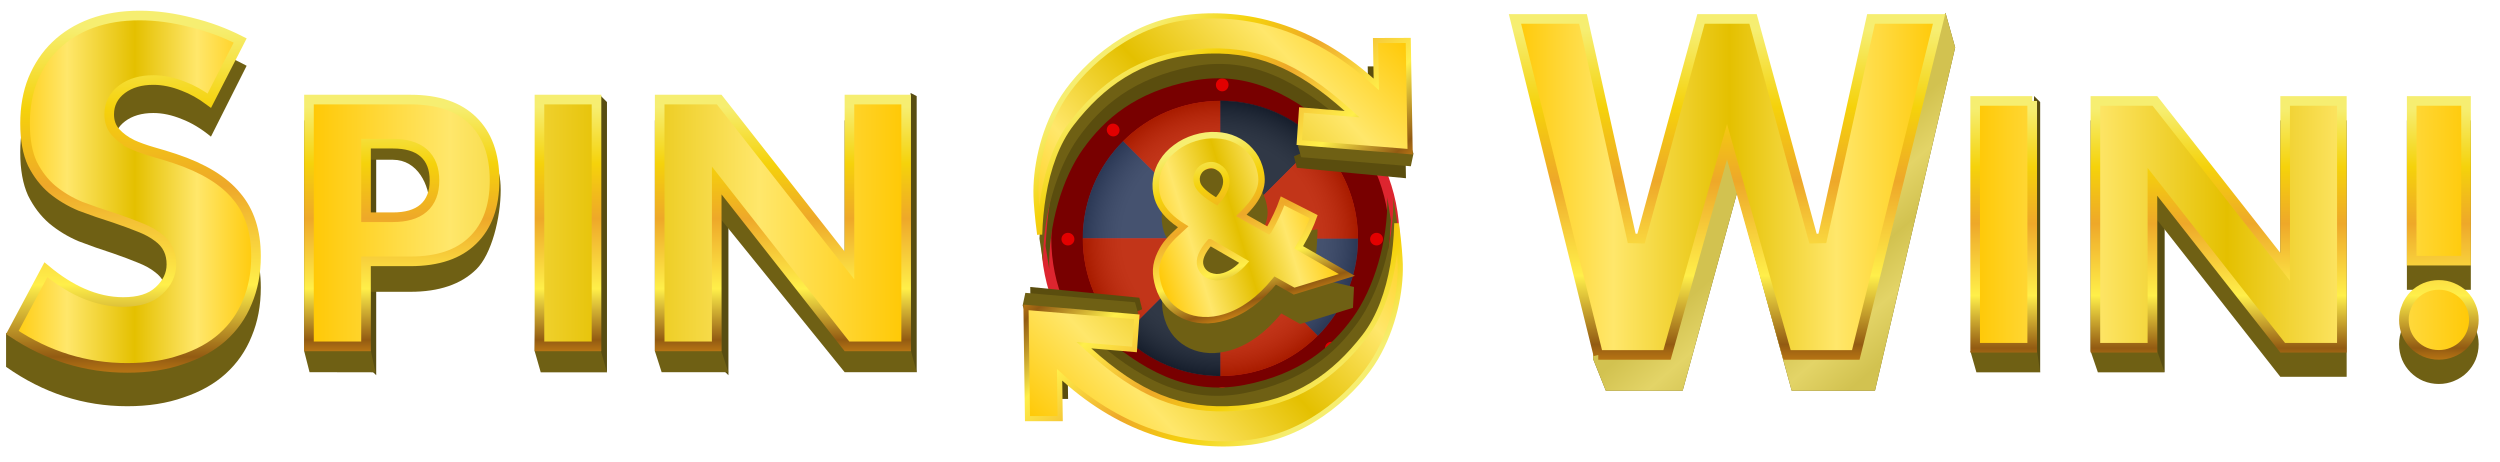
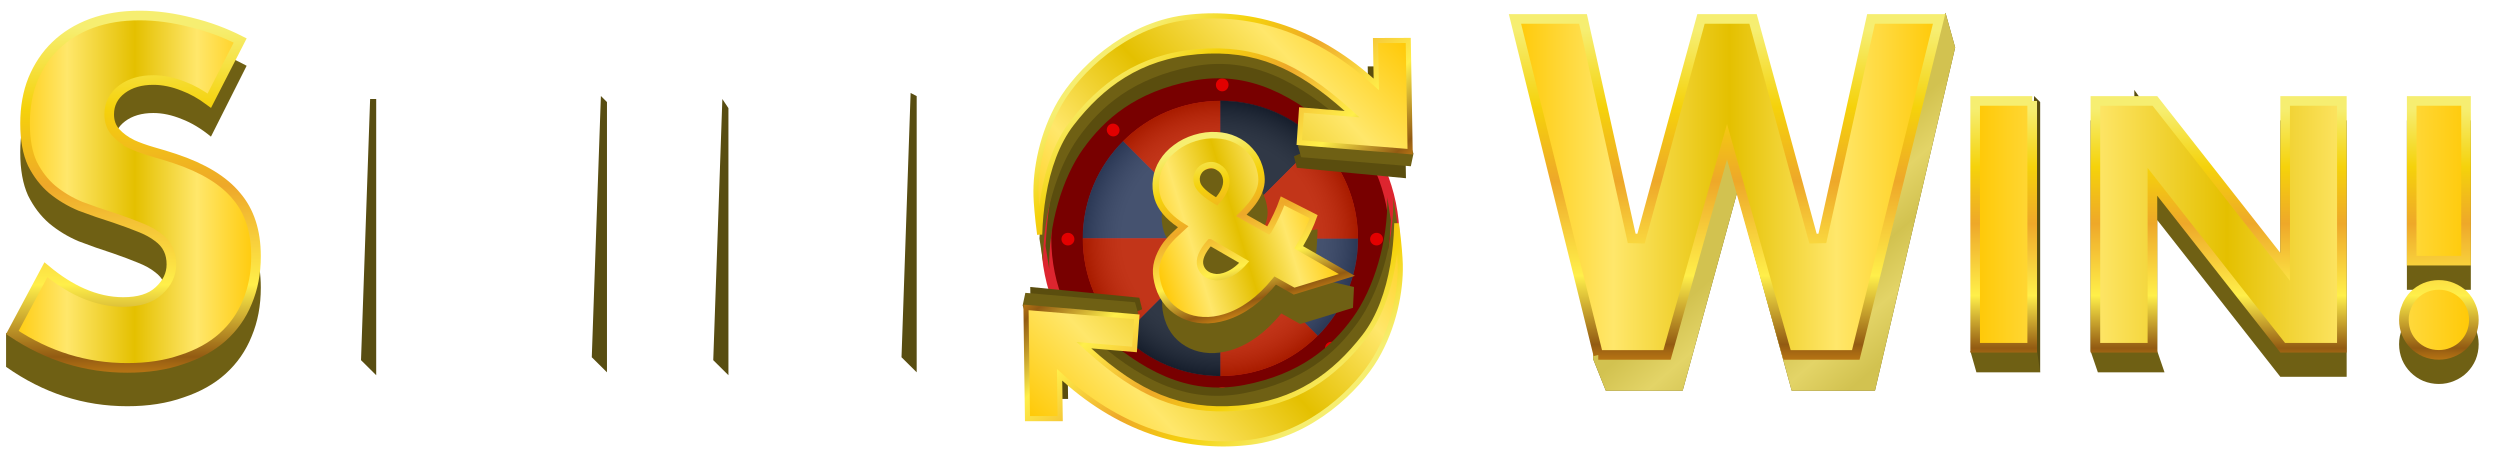
<svg xmlns="http://www.w3.org/2000/svg" width="390" height="72" fill="none" viewBox="0 0 390 72">
  <g clip-path="url(#clip0)">
    <path fill="#DD252F" d="M218.325 37.26c0-15.437-12.514-27.95-27.95-27.95-15.437 0-27.95 12.513-27.95 27.95 0 15.436 12.513 27.95 27.95 27.95 15.436 0 27.95-12.514 27.95-27.95z" />
    <path fill="#780000" d="M190.376 63.573c-14.546 0-26.375-11.829-26.375-26.375s11.829-26.375 26.375-26.375 26.376 11.829 26.376 26.375-11.83 26.375-26.376 26.375zm0-47.81c-11.817 0-21.434 9.618-21.434 21.435 0 11.817 9.617 21.435 21.434 21.435 11.818 0 21.435-9.618 21.435-21.435 0-11.817-9.617-21.434-21.435-21.434z" />
    <path fill="#314060" d="M190.376 37.198l15.183 15.183c3.883-3.883 6.288-9.257 6.288-15.183h-21.471z" />
    <path fill="#314060" d="M205.559 52.405l-.012-.012-15.219-15.22h21.531v.025c0 2.897-.565 5.71-1.683 8.367-1.082 2.56-2.633 4.856-4.605 6.828l-.012.012zm-15.135-15.183l15.135 15.135c4.04-4.051 6.264-9.425 6.276-15.135h-21.411z" />
    <path fill="#BC1F00" d="M190.376 15.727c-5.927 0-11.301 2.405-15.184 6.288l15.184 15.183v-21.47z" />
    <path fill="#314060" d="M175.193 22.015c-3.883 3.883-6.288 9.256-6.288 15.183h21.471l-15.183-15.183z" />
    <path fill="#1A2332" d="M205.559 22.015c-3.883-3.883-9.256-6.287-15.183-6.287v21.47l15.183-15.183z" />
    <path fill="#1A2332" d="M190.364 37.246V15.703h.024c2.897 0 5.711.565 8.367 1.683 2.561 1.082 4.857 2.633 6.829 4.604l.012.012-15.232 15.244zm.036-21.495v21.41l15.135-15.135c-4.051-4.05-9.424-6.275-15.135-6.275z" />
    <path fill="#BC1F00" d="M211.846 37.198c0-5.927-2.404-11.3-6.287-15.183l-15.183 15.183h21.47zM168.905 37.198c0 5.926 2.405 11.3 6.288 15.183l15.183-15.183h-21.471zM190.376 58.668c5.927 0 11.3-2.404 15.183-6.287l-15.183-15.183v21.47z" />
    <path fill="#1A2332" d="M175.192 52.381c3.883 3.883 9.257 6.287 15.184 6.287v-21.47L175.192 52.38z" />
    <path style="mix-blend-mode:screen" fill="url(#paint0_radial)" d="M190.376 58.669c11.858 0 21.47-9.613 21.47-21.47 0-11.858-9.612-21.471-21.47-21.471-11.858 0-21.471 9.612-21.471 21.47 0 11.858 9.613 21.47 21.471 21.47z" opacity=".1" />
    <path fill="#E20000" d="M191.626 61.638c-.145.54-.686.853-1.215.709-.528-.144-.829-.697-.685-1.238.145-.541.685-.854 1.214-.71.517.157.83.71.686 1.239zm-.698-49.373c-.529-.144-1.069.168-1.214.71-.144.54.169 1.093.685 1.238.529.144 1.07-.169 1.215-.71.156-.54-.157-1.094-.686-1.238zm24.08 24.091c-.541-.144-1.094.169-1.239.686-.144.529.169 1.07.71 1.214.541.144 1.094-.169 1.238-.685.144-.53-.168-1.07-.709-1.215zm-48.147 0c-.541-.144-1.094.169-1.238.686-.144.529.168 1.07.709 1.214.541.144 1.094-.169 1.239-.685.144-.53-.169-1.07-.71-1.215zm41.318-15.219c.481-.277.662-.89.385-1.358-.264-.47-.878-.638-1.358-.349-.481.276-.662.89-.385 1.358.264.47.878.637 1.358.349zm-.985 32.314c-.469.264-.638.878-.349 1.358.276.481.89.662 1.358.385.469-.264.638-.877.349-1.358-.276-.47-.89-.65-1.358-.385zm-34.045-34.045c-.469.264-.638.878-.349 1.358.276.481.889.662 1.358.385.469-.264.637-.878.349-1.358-.277-.47-.89-.65-1.358-.385zm.024 34.057c-.481.276-.662.89-.385 1.358.264.47.877.638 1.358.35.481-.277.661-.89.385-1.36-.276-.468-.878-.624-1.358-.348z" />
    <g style="mix-blend-mode:multiply" filter="url(#filter0_f)">
      <path fill="#5A4D0E" d="M170.888 51.318c7.125 6.41 14.282 10.438 23.138 8.754 8.857-1.684 13.688-5.942 16.997-10.498 3.309-4.556 5.518-11.909 5.398-18.805l.554 3.623c-.536 9.528-2.172 15.84-8.475 21.71-2.585 2.407-5.556 4.334-8.831 5.725-11.18 4.752-24.107 2.43-33.131-5.676l.083 6.079h-5.666l-.235-17.464 17.013 1.677.441 1.807-7.286 3.068z" />
    </g>
    <path fill="#6F6014" d="M169.923 52.234c7.421 6.677 14.876 10.872 24.102 9.118 9.226-1.754 14.259-6.19 17.706-10.935 3.446-4.746 5.747-12.406 5.622-19.589l.577 3.774c-.558 9.925-2.262 16.5-8.828 22.614-2.693 2.508-5.788 4.515-9.199 5.964-11.646 4.95-25.112 2.53-34.512-5.912l.086 6.332-5.945-15.938.421-1.977 17.099 1.47.521 1.81-7.65 3.269z" />
    <path fill="url(#paint1_linear)" stroke="url(#paint2_linear)" stroke-width=".8" d="M217.889 35.223c-.064 2.017-.257 4.103-.613 6.153-.718 4.135-2.103 8.155-4.448 11.16-4.627 5.93-10.568 10.397-19.663 11.136-9.095.74-15.716-2.305-23.192-9.03l-.886-.798 1.188.101 6.708.572.363-5.09-17.292-1.473.234 17.357h5.102l-.081-5.928-.013-.913.68.61c9.317 8.368 19.625 11.109 29.169 9.897 9.502-1.207 16.706-8.42 19.493-13.17 2.787-4.75 3.915-10.393 3.8-14.586-.027-.966-.183-3.215-.549-5.998z" />
    <g style="mix-blend-mode:multiply" filter="url(#filter1_f)">
      <path fill="#5A4D0E" d="M209.136 21.286c-7.148-6.386-14.319-10.389-23.17-8.675-8.85 1.714-13.667 5.99-16.959 10.557-3.293 4.567-5.476 11.928-5.331 18.823l-.567-3.62c.502-9.53 2.116-15.849 8.397-21.74 2.577-2.415 5.542-4.353 8.811-5.755 11.163-4.79 24.099-2.512 33.152 5.562l-.105-6.078 5.666-.02.298 17.464-17.019-1.62-.448-1.805 7.275-3.093z" />
    </g>
    <path fill="#6F6014" d="M210.097 19.42c-7.446-6.652-14.916-10.822-24.135-9.036-9.22 1.786-14.237 6.239-17.667 10.997-3.43 4.757-5.704 12.425-5.553 19.607l-.59-3.771c.523-9.927 2.203-16.51 8.747-22.645 2.684-2.517 5.772-4.535 9.178-5.995 11.628-4.99 25.103-2.617 34.534 5.793l-.11-6.331 6.003 15.917-.414 1.979-17.105-1.412-.527-1.809 7.639-3.294z" />
    <path fill="url(#paint3_linear)" stroke="url(#paint4_linear)" stroke-width=".8" d="M162.191 36.596c.057-2.018.243-4.105.592-6.155.703-4.138 2.074-8.163 4.408-11.176 4.606-5.945 10.531-10.433 19.623-11.204 9.093-.771 15.724 2.251 23.224 8.952l.889.794-1.188-.097-6.71-.549-.345 5.09 17.298 1.415-.296-17.356-5.103.018.103 5.927.016.913-.682-.608c-9.348-8.336-19.666-11.041-29.205-9.797-9.498 1.24-16.676 8.478-19.446 13.238-2.77 4.758-3.877 10.406-3.747 14.599.03.965.194 3.214.569 5.996z" />
    <g filter="url(#filter2_d)">
      <path fill="#6F6014" d="M190.747 34.546c1.286-1.428 1.751-2.727 1.393-3.898-.193-.63-.573-1.106-1.138-1.425-.55-.35-1.152-.424-1.805-.224-.608.186-1.052.544-1.334 1.073-.281.53-.329 1.098-.143 1.706.248.81 1.257 1.733 3.027 2.768zm-1.042 6.376c-1.295 1.48-1.792 2.716-1.488 3.706.11.36.292.674.546.941.247.245.54.438.879.58.333.12.688.197 1.067.228.395.003.795-.058 1.2-.182 1.126-.345 2.172-1.07 3.138-2.179l-5.342-3.094zm9.129-1.795c.958-1.697 1.689-3.25 2.194-4.66l4.511-.698c0 .697-.158 4.463-.488 5.155-.314.663-.697 1.383-1.149 2.161l7.322 1.684-.16 3.254-8.241 2.521-2.942-1.648c-2.42 2.956-5.026 4.862-7.818 5.716-1.194.365-2.341.52-3.442.462-1.101-.057-2.112-.302-3.032-.734-.92-.433-1.717-1.027-2.391-1.78-.681-.777-1.184-1.695-1.507-2.753-.29-.946-.421-1.817-.394-2.613.043-.826.277-1.673.701-2.541.314-.663.698-1.26 1.15-1.793.469-.562 1.061-1.162 1.777-1.8l.606-.554-.594-.373c-1.809-1.244-2.941-2.609-3.396-4.095-.303-.991-.383-1.976-.239-2.956.144-.98.471-1.88.983-2.702.528-.85 1.224-1.593 2.089-2.227.858-.656 1.85-1.157 2.976-1.502 1.148-.35 2.262-.494 3.34-.43 1.072.041 2.053.27 2.944.687.914.41 1.693.985 2.337 1.723.66.71 1.142 1.56 1.445 2.55.207.676.318 1.319.332 1.93.008.589-.104 1.19-.335 1.802-.216.583-.559 1.193-1.029 1.829-.454.607-1.052 1.27-1.792 1.989l4.242 2.396z" />
    </g>
    <path fill="url(#paint5_linear)" stroke="url(#paint6_linear)" d="M189.8 31.415c1.287-1.428 1.751-2.727 1.393-3.898-.193-.63-.572-1.106-1.137-1.425-.55-.349-1.152-.423-1.805-.224-.608.186-1.053.544-1.334 1.073-.281.53-.329 1.098-.143 1.706.248.81 1.257 1.734 3.026 2.768zm-1.041 6.377c-1.296 1.48-1.792 2.715-1.489 3.705.11.36.293.674.547.941.247.245.54.438.879.58.332.12.688.197 1.067.229.395.002.795-.059 1.2-.183 1.126-.344 2.172-1.07 3.138-2.179l-5.342-3.093zm9.128-1.796c.959-1.697 1.69-3.25 2.195-4.66l4.854 2.467c-.224.635-.501 1.298-.831 1.99-.315.663-.698 1.383-1.149 2.162l-.362.627 7.524 4.31-8.241 2.522-2.942-1.649c-2.42 2.957-5.026 4.862-7.819 5.716-1.193.365-2.34.52-3.441.462-1.101-.057-2.112-.302-3.032-.734-.921-.433-1.718-1.026-2.392-1.78-.681-.777-1.183-1.695-1.507-2.753-.289-.946-.42-1.817-.393-2.613.043-.826.276-1.673.7-2.541.315-.663.698-1.26 1.151-1.793.468-.562 1.061-1.162 1.777-1.8l.606-.554-.595-.373c-1.808-1.244-2.94-2.609-3.395-4.095-.303-.99-.383-1.976-.239-2.956.143-.98.471-1.88.983-2.701.528-.851 1.224-1.594 2.089-2.228.858-.656 1.85-1.157 2.976-1.501 1.148-.352 2.262-.495 3.34-.431 1.072.041 2.053.27 2.944.688.913.41 1.692.984 2.337 1.722.66.71 1.142 1.56 1.445 2.55.207.676.317 1.32.332 1.93.008.589-.104 1.19-.335 1.802-.216.583-.559 1.193-1.029 1.83-.455.606-1.052 1.27-1.793 1.988l4.242 2.396z" />
    <path fill="#584D11" d="M93.74 14.975l.947.947V58.08l-2.369-2.35 1.421-40.755zM142.056 14.501l.947.493V58.08l-2.368-2.35 1.421-41.229zM57.74 15.448h.947v43.086l-2.369-2.349 1.421-40.737zM112.688 15.448l.947 1.421v41.665l-2.368-2.349 1.421-40.737z" />
-     <path fill="#6F6014" d="M57.849 37.14h3.448c3.82 0 5.73-1.663 5.73-4.987 0-3.325-1.91-7.23-5.73-7.23h-3.448V37.14zm.73 20.94l-10.29-.02-.839-3.296v-35.98h16.553c4.491 0 7.922 1.167 10.292 3.501 2.405 2.334 3.813 3.15 3.813 7.393 0 4.245-1.408 10.008-3.813 12.343-2.37 2.334-5.8 3.501-10.292 3.501h-6.154v9.242l.73 3.316zM93.74 18.29v36.474l.947 3.316H84.353l-.947-3.316.56-36.474h9.774zM103.214 58.06l-1.053-3.296v-35.98h10.398l19.205 24.457V18.784h10.345v35.98l.894 3.297h-11.239l-19.205-23.733v20.436l1.053 3.297h-10.398z" />
-     <path fill="url(#paint7_linear)" stroke="url(#paint8_linear)" stroke-width="1.5" d="M57.099 33.138v.75h4.198c2.002 0 3.643-.433 4.79-1.431 1.166-1.015 1.69-2.499 1.69-4.306s-.524-3.291-1.69-4.306c-1.147-.998-2.788-1.43-4.79-1.43h-4.198v10.723zm0 8.382v12.513H48.2V15.532h15.803c4.365 0 7.58 1.132 9.766 3.285h0l.003.004c2.224 2.158 3.38 5.231 3.38 9.33 0 4.098-1.156 7.172-3.38 9.33h0l-.004.003c-2.185 2.154-5.4 3.286-9.765 3.286h-6.904v.75zm75.415-2.281V15.532h8.845v38.501h-9.23l-18.98-24.17-1.34-1.706V54.033h-8.898V15.532h9.283l18.98 24.17 1.34 1.706V39.24zm-39.46-23.707v38.501h-8.898V15.532h8.898z" />
    <path fill="#6F6014" d="M32.91 21.316c-1.521-1.252-3.043-2.168-4.565-2.746-1.523-.626-2.997-.94-4.424-.94-1.808 0-3.282.434-4.424 1.302-1.141.867-1.712 1.999-1.712 3.396 0 .963.285 1.758.856 2.384.571.627 1.308 1.18 2.212 1.662.951.434 1.998.82 3.14 1.157 1.188.337 2.354.698 3.495 1.083 4.566 1.542 7.896 3.613 9.989 6.215 2.14 2.553 3.21 5.9 3.21 10.044 0 2.794-.475 5.323-1.426 7.587-.904 2.264-2.26 4.215-4.067 5.853-1.76 1.59-3.948 2.818-6.564 3.685-2.569.916-5.494 1.373-8.776 1.373-6.801 0-13.104-2.047-18.907-6.142v-5.307c2.615 1.569 10.155-2.834 12.2-1.919 2.046.916 4.067 1.373 6.065 1.373 2.283 0 3.972-.53 5.066-1.59 1.141-1.06 1.712-2.264 1.712-3.613 0-.818-.143-1.517-.428-2.095-.285-.626-.761-1.18-1.427-1.662-.666-.53-1.546-1.012-2.64-1.445-1.046-.434-2.33-.915-3.853-1.445-1.807-.579-3.59-1.205-5.35-1.88-1.713-.722-3.259-1.661-4.638-2.817-1.332-1.156-2.426-2.602-3.282-4.336-.809-1.782-1.213-4.022-1.213-6.72 0-2.698.428-5.13 1.284-7.298.904-2.216 2.14-4.095 3.71-5.637 1.618-1.59 3.568-2.818 5.85-3.685 2.331-.867 4.924-1.3 7.778-1.3 2.663 0 5.446.385 8.347 1.156 2.902.722 5.684 1.806 8.348 3.251L32.91 21.316z" />
    <path fill="url(#paint9_linear)" stroke="url(#paint10_linear)" stroke-width="1.5" d="M20.505 22.483l.02.01.022.01c.987.441 2.066.831 3.236 1.17h0l.008.003c1.178.328 2.332.679 3.461 1.053 4.49 1.488 7.674 3.46 9.645 5.865l.005.006.005.006c1.999 2.341 3.03 5.442 3.03 9.374 0 2.656-.46 5.037-1.366 7.155h0l-.005.012c-.86 2.116-2.148 3.937-3.87 5.469-1.671 1.481-3.764 2.64-6.298 3.465l-.008.003-.008.002c-2.474.866-5.313 1.306-8.528 1.306-6.428 0-12.399-1.835-17.927-5.521L7.16 42.08c1.898 1.58 3.792 2.793 5.685 3.624 2.129.935 4.253 1.411 6.366 1.411 2.376 0 4.287-.538 5.577-1.761 1.265-1.156 1.951-2.528 1.951-4.097 0-.886-.156-1.69-.503-2.384-.348-.745-.914-1.378-1.654-1.906-.738-.574-1.682-1.075-2.81-1.515-1.063-.432-2.36-.91-3.888-1.431l-.009-.004-.009-.002c-1.79-.563-3.557-1.171-5.3-1.827-1.64-.68-3.116-1.562-4.432-2.644-1.244-1.062-2.274-2.394-3.087-4.008-.746-1.62-1.139-3.7-1.139-6.272 0-2.566.414-4.856 1.229-6.882.867-2.086 2.047-3.842 3.536-5.277h0c1.537-1.484 3.396-2.637 5.59-3.455 2.236-.816 4.739-1.23 7.517-1.23 2.592 0 5.31.368 8.158 1.11h0l.011.003c2.603.637 5.109 1.565 7.518 2.786l-4.813 9.387c-1.332-.988-2.678-1.74-4.039-2.25-1.595-.642-3.161-.972-4.695-.972-1.925 0-3.57.454-4.872 1.425-1.323.987-2.014 2.317-2.014 3.936 0 1.11.34 2.08 1.057 2.852.64.689 1.45 1.281 2.413 1.786z" />
-     <path fill="#584D11" d="M317.319 14.975l.947.947V58.08l-2.369-2.35 1.422-40.755zM335.318 17.343l2.369 3.316v37.42l-1.895-2.348-.474-38.388z" />
+     <path fill="#584D11" d="M317.319 14.975l.947.947V58.08l-2.369-2.35 1.422-40.755zM335.318 17.343v37.42l-1.895-2.348-.474-38.388z" />
    <path fill="#6F6014" d="M317.774 54.764l.492 3.316h-9.947l-.943-3.316h10.398zM327.266 58.08l-1.135-3.316v-35.98h10.398l19.205 24.457V18.784h10.346v40.001h-10.346l-19.205-24.457v20.436l1.135 3.316h-10.398zM375.477 45.204v-26.42h9.974v26.42h-9.974zm-1.22 8.488c0-.849.159-1.644.477-2.387.318-.778.761-1.45 1.326-2.016.566-.566 1.221-1.008 1.963-1.326.779-.319 1.592-.478 2.441-.478.849 0 1.644.16 2.387.478.778.318 1.45.76 2.016 1.326.566.566 1.008 1.238 1.327 2.016.318.743.477 1.538.477 2.387 0 .85-.159 1.663-.477 2.44-.319.744-.761 1.398-1.327 1.964-.566.566-1.238 1.008-2.016 1.326-.743.318-1.538.478-2.387.478s-1.662-.16-2.441-.478c-.742-.318-1.397-.76-1.963-1.326-.565-.566-1.008-1.22-1.326-1.963-.318-.778-.477-1.592-.477-2.44z" />
    <path fill="url(#paint11_linear)" stroke="url(#paint12_linear)" stroke-width="1.5" d="M356.484 39.451V15.744h8.846v38.502h-9.231l-18.98-24.17-1.34-1.707V54.246h-8.898V15.744h9.284l18.979 24.17 1.34 1.707v-2.17zm18.94 8.36h0l.004-.012c.283-.69.671-1.277 1.163-1.77.496-.496 1.069-.883 1.722-1.164.686-.28 1.401-.42 2.151-.42.752 0 1.447.141 2.092.417h0l.011.005c.691.283 1.278.67 1.77 1.163.492.492.88 1.079 1.162 1.77h0l.005.01c.276.645.417 1.34.417 2.093 0 .75-.14 1.465-.419 2.15-.281.654-.669 1.227-1.165 1.723-.492.492-1.079.88-1.77 1.162h0l-.011.005c-.645.276-1.34.417-2.092.417-.75 0-1.466-.14-2.151-.42-.653-.28-1.226-.668-1.722-1.164-.497-.497-.884-1.07-1.165-1.723-.28-.685-.419-1.4-.419-2.15 0-.753.14-1.447.417-2.092zm-58.4-32.067v38.502h-8.898V15.744h8.898zm59.203 24.92v-24.92h8.474v24.92h-8.474z" />
    <path fill="#6F6014" d="M248.525 9.784l7.738 33.042 9.523-33.042h9.285l9.523 33.042L303.5 2l1.507 5.415L292.5 60.941h-13L271 30l-8.5 30.941h-12L248.524 56l.001-46.216z" />
    <path style="mix-blend-mode:multiply" fill="url(#paint13_linear)" d="M248.525 9.784l7.738 33.042 9.523-33.042h9.285l9.523 33.042L303.5 2l1.507 5.415L292.5 60.941h-13L271 30l-8.5 30.941h-12L248.524 56l.001-46.216z" />
    <path fill="url(#paint14_linear)" stroke="url(#paint15_linear)" stroke-width="1.5" d="M249.329 55.372L236.335 2.955h10.618l7.592 34.236 1.456.036 9.354-34.272h8.122l9.355 34.272 1.455-.035 7.593-34.237h10.618l-12.995 52.417h-10.726l-8.639-30.702-.722-2.566-.722 2.566-8.638 30.702h-10.727z" />
  </g>
  <defs>
    <linearGradient id="paint1_linear" x1="181.337" x2="230.2" y1="88.746" y2="43.221" gradientUnits="userSpaceOnUse">
      <stop stop-color="#FFC700" />
      <stop offset=".24" stop-color="#FFE76B" />
      <stop offset=".505" stop-color="#E4C000" />
      <stop offset=".75" stop-color="#FFE76B" />
      <stop offset="1" stop-color="#FFC700" />
    </linearGradient>
    <linearGradient id="paint2_linear" x1="204.334" x2="172.752" y1="64.456" y2="30.538" gradientUnits="userSpaceOnUse">
      <stop stop-color="#F6EE71" />
      <stop offset=".216" stop-color="#F5D20B" />
      <stop offset=".424" stop-color="#EEA829" />
      <stop offset=".689" stop-color="#FFEF4A" />
      <stop offset=".882" stop-color="#935B12" />
      <stop offset="1" stop-color="#F6A117" />
    </linearGradient>
    <linearGradient id="paint3_linear" x1="198.553" x2="149.853" y1="-17.053" y2="28.64" gradientUnits="userSpaceOnUse">
      <stop stop-color="#FFC700" />
      <stop offset=".24" stop-color="#FFE76B" />
      <stop offset=".505" stop-color="#E4C000" />
      <stop offset=".75" stop-color="#FFE76B" />
      <stop offset="1" stop-color="#FFC700" />
    </linearGradient>
    <linearGradient id="paint4_linear" x1="175.643" x2="207.345" y1="7.316" y2="41.127" gradientUnits="userSpaceOnUse">
      <stop stop-color="#F6EE71" />
      <stop offset=".216" stop-color="#F5D20B" />
      <stop offset=".424" stop-color="#EEA829" />
      <stop offset=".689" stop-color="#FFEF4A" />
      <stop offset=".882" stop-color="#935B12" />
      <stop offset="1" stop-color="#F6A117" />
    </linearGradient>
    <linearGradient id="paint5_linear" x1="174.751" x2="202.12" y1="25.086" y2="16.721" gradientUnits="userSpaceOnUse">
      <stop stop-color="#FFC700" />
      <stop offset=".24" stop-color="#FFE76B" />
      <stop offset=".505" stop-color="#E4C000" />
      <stop offset=".75" stop-color="#FFE76B" />
      <stop offset="1" stop-color="#FFC700" />
    </linearGradient>
    <linearGradient id="paint6_linear" x1="188.816" x2="197.296" y1="22.16" y2="49.879" gradientUnits="userSpaceOnUse">
      <stop stop-color="#F6EE71" />
      <stop offset=".216" stop-color="#F5D20B" />
      <stop offset=".424" stop-color="#EEA829" />
      <stop offset=".689" stop-color="#FFEF4A" />
      <stop offset=".882" stop-color="#935B12" />
      <stop offset="1" stop-color="#F6A117" />
    </linearGradient>
    <linearGradient id="paint7_linear" x1="47.45" x2="142.136" y1="14.782" y2="14.844" gradientUnits="userSpaceOnUse">
      <stop stop-color="#FFC700" />
      <stop offset=".24" stop-color="#FFE76B" />
      <stop offset=".505" stop-color="#E4C000" />
      <stop offset=".75" stop-color="#FFE76B" />
      <stop offset="1" stop-color="#FFC700" />
    </linearGradient>
    <linearGradient id="paint8_linear" x1="94.78" x2="94.78" y1="16.656" y2="57.896" gradientUnits="userSpaceOnUse">
      <stop stop-color="#F6EE71" />
      <stop offset=".216" stop-color="#F5D20B" />
      <stop offset=".424" stop-color="#EEA829" />
      <stop offset=".689" stop-color="#FFEF4A" />
      <stop offset=".882" stop-color="#935B12" />
      <stop offset="1" stop-color="#F6A117" />
    </linearGradient>
    <linearGradient id="paint9_linear" x1=".947" x2="40.699" y1="1.669" y2="1.677" gradientUnits="userSpaceOnUse">
      <stop stop-color="#FFC700" />
      <stop offset=".24" stop-color="#FFE76B" />
      <stop offset=".505" stop-color="#E4C000" />
      <stop offset=".75" stop-color="#FFE76B" />
      <stop offset="1" stop-color="#FFC700" />
    </linearGradient>
    <linearGradient id="paint10_linear" x1="20.817" x2="20.817" y1="4.315" y2="62.537" gradientUnits="userSpaceOnUse">
      <stop stop-color="#F6EE71" />
      <stop offset=".216" stop-color="#F5D20B" />
      <stop offset=".424" stop-color="#EEA829" />
      <stop offset=".689" stop-color="#FFEF4A" />
      <stop offset=".882" stop-color="#935B12" />
      <stop offset="1" stop-color="#F6A117" />
    </linearGradient>
    <linearGradient id="paint11_linear" x1="307.376" x2="386.693" y1="14.994" y2="15.037" gradientUnits="userSpaceOnUse">
      <stop stop-color="#FFC700" />
      <stop offset=".24" stop-color="#FFE76B" />
      <stop offset=".505" stop-color="#E4C000" />
      <stop offset=".75" stop-color="#FFE76B" />
      <stop offset="1" stop-color="#FFC700" />
    </linearGradient>
    <linearGradient id="paint12_linear" x1="347.023" x2="347.023" y1="16.92" y2="59.309" gradientUnits="userSpaceOnUse">
      <stop stop-color="#F6EE71" />
      <stop offset=".216" stop-color="#F5D20B" />
      <stop offset=".424" stop-color="#EEA829" />
      <stop offset=".689" stop-color="#FFEF4A" />
      <stop offset=".882" stop-color="#935B12" />
      <stop offset="1" stop-color="#F6A117" />
    </linearGradient>
    <linearGradient id="paint13_linear" x1="288.903" x2="270.166" y1="60.467" y2="38.704" gradientUnits="userSpaceOnUse">
      <stop stop-color="#D2C250" />
      <stop offset=".24" stop-color="#E3D467" />
      <stop offset=".479" stop-color="#D2C250" />
      <stop offset=".714" stop-color="#E3D467" />
      <stop offset=".948" stop-color="#D2C250" />
    </linearGradient>
    <linearGradient id="paint14_linear" x1="235.376" x2="303.475" y1="2.205" y2="2.228" gradientUnits="userSpaceOnUse">
      <stop stop-color="#FFC700" />
      <stop offset=".24" stop-color="#FFE76B" />
      <stop offset=".505" stop-color="#E4C000" />
      <stop offset=".75" stop-color="#FFE76B" />
      <stop offset="1" stop-color="#FFC700" />
    </linearGradient>
    <linearGradient id="paint15_linear" x1="269.416" x2="269.416" y1="4.73" y2="60.317" gradientUnits="userSpaceOnUse">
      <stop stop-color="#F6EE71" />
      <stop offset=".216" stop-color="#F5D20B" />
      <stop offset=".424" stop-color="#EEA829" />
      <stop offset=".689" stop-color="#FFEF4A" />
      <stop offset=".882" stop-color="#935B12" />
      <stop offset="1" stop-color="#F6A117" />
    </linearGradient>
    <filter id="filter0_f" width="64.256" height="41.503" x="156.72" y="26.77" color-interpolation-filters="sRGB" filterUnits="userSpaceOnUse">
      <feFlood flood-opacity="0" result="BackgroundImageFix" />
      <feBlend in="SourceGraphic" in2="BackgroundImageFix" result="shape" />
      <feGaussianBlur result="effect1_foregroundBlur" stdDeviation="2" />
    </filter>
    <filter id="filter1_f" width="64.219" height="41.602" x="159.109" y="4.389" color-interpolation-filters="sRGB" filterUnits="userSpaceOnUse">
      <feFlood flood-opacity="0" result="BackgroundImageFix" />
      <feBlend in="SourceGraphic" in2="BackgroundImageFix" result="shape" />
      <feGaussianBlur result="effect1_foregroundBlur" stdDeviation="2" />
    </filter>
    <filter id="filter2_d" width="33.991" height="32.88" x="179.232" y="24.206" color-interpolation-filters="sRGB" filterUnits="userSpaceOnUse">
      <feFlood flood-opacity="0" result="BackgroundImageFix" />
      <feColorMatrix in="SourceAlpha" values="0 0 0 0 0 0 0 0 0 0 0 0 0 0 0 0 0 0 127 0" />
      <feOffset dy="2" />
      <feGaussianBlur stdDeviation="1" />
      <feColorMatrix values="0 0 0 0 0.435 0 0 0 0 0.376 0 0 0 0 0.078 0 0 0 0.6 0" />
      <feBlend in2="BackgroundImageFix" mode="multiply" result="effect1_dropShadow" />
      <feBlend in="SourceGraphic" in2="effect1_dropShadow" result="shape" />
    </filter>
    <radialGradient id="paint0_radial" cx="0" cy="0" r="1" gradientTransform="translate(190.377 37.198) scale(21.471)" gradientUnits="userSpaceOnUse">
      <stop offset=".168" stop-color="#fff" />
      <stop offset=".708" stop-color="#FAFAFA" />
      <stop offset=".747" stop-color="#EDEDED" />
      <stop offset=".788" stop-color="#D6D6D6" />
      <stop offset=".832" stop-color="#B6B6B6" />
      <stop offset=".876" stop-color="#8D8D8D" />
      <stop offset=".922" stop-color="#5B5B5B" />
      <stop offset=".968" stop-color="#202020" />
      <stop offset=".991" />
    </radialGradient>
    <clipPath id="clip0">
      <path fill="#fff" d="M0 0H389.368V72H0z" />
    </clipPath>
  </defs>
</svg>